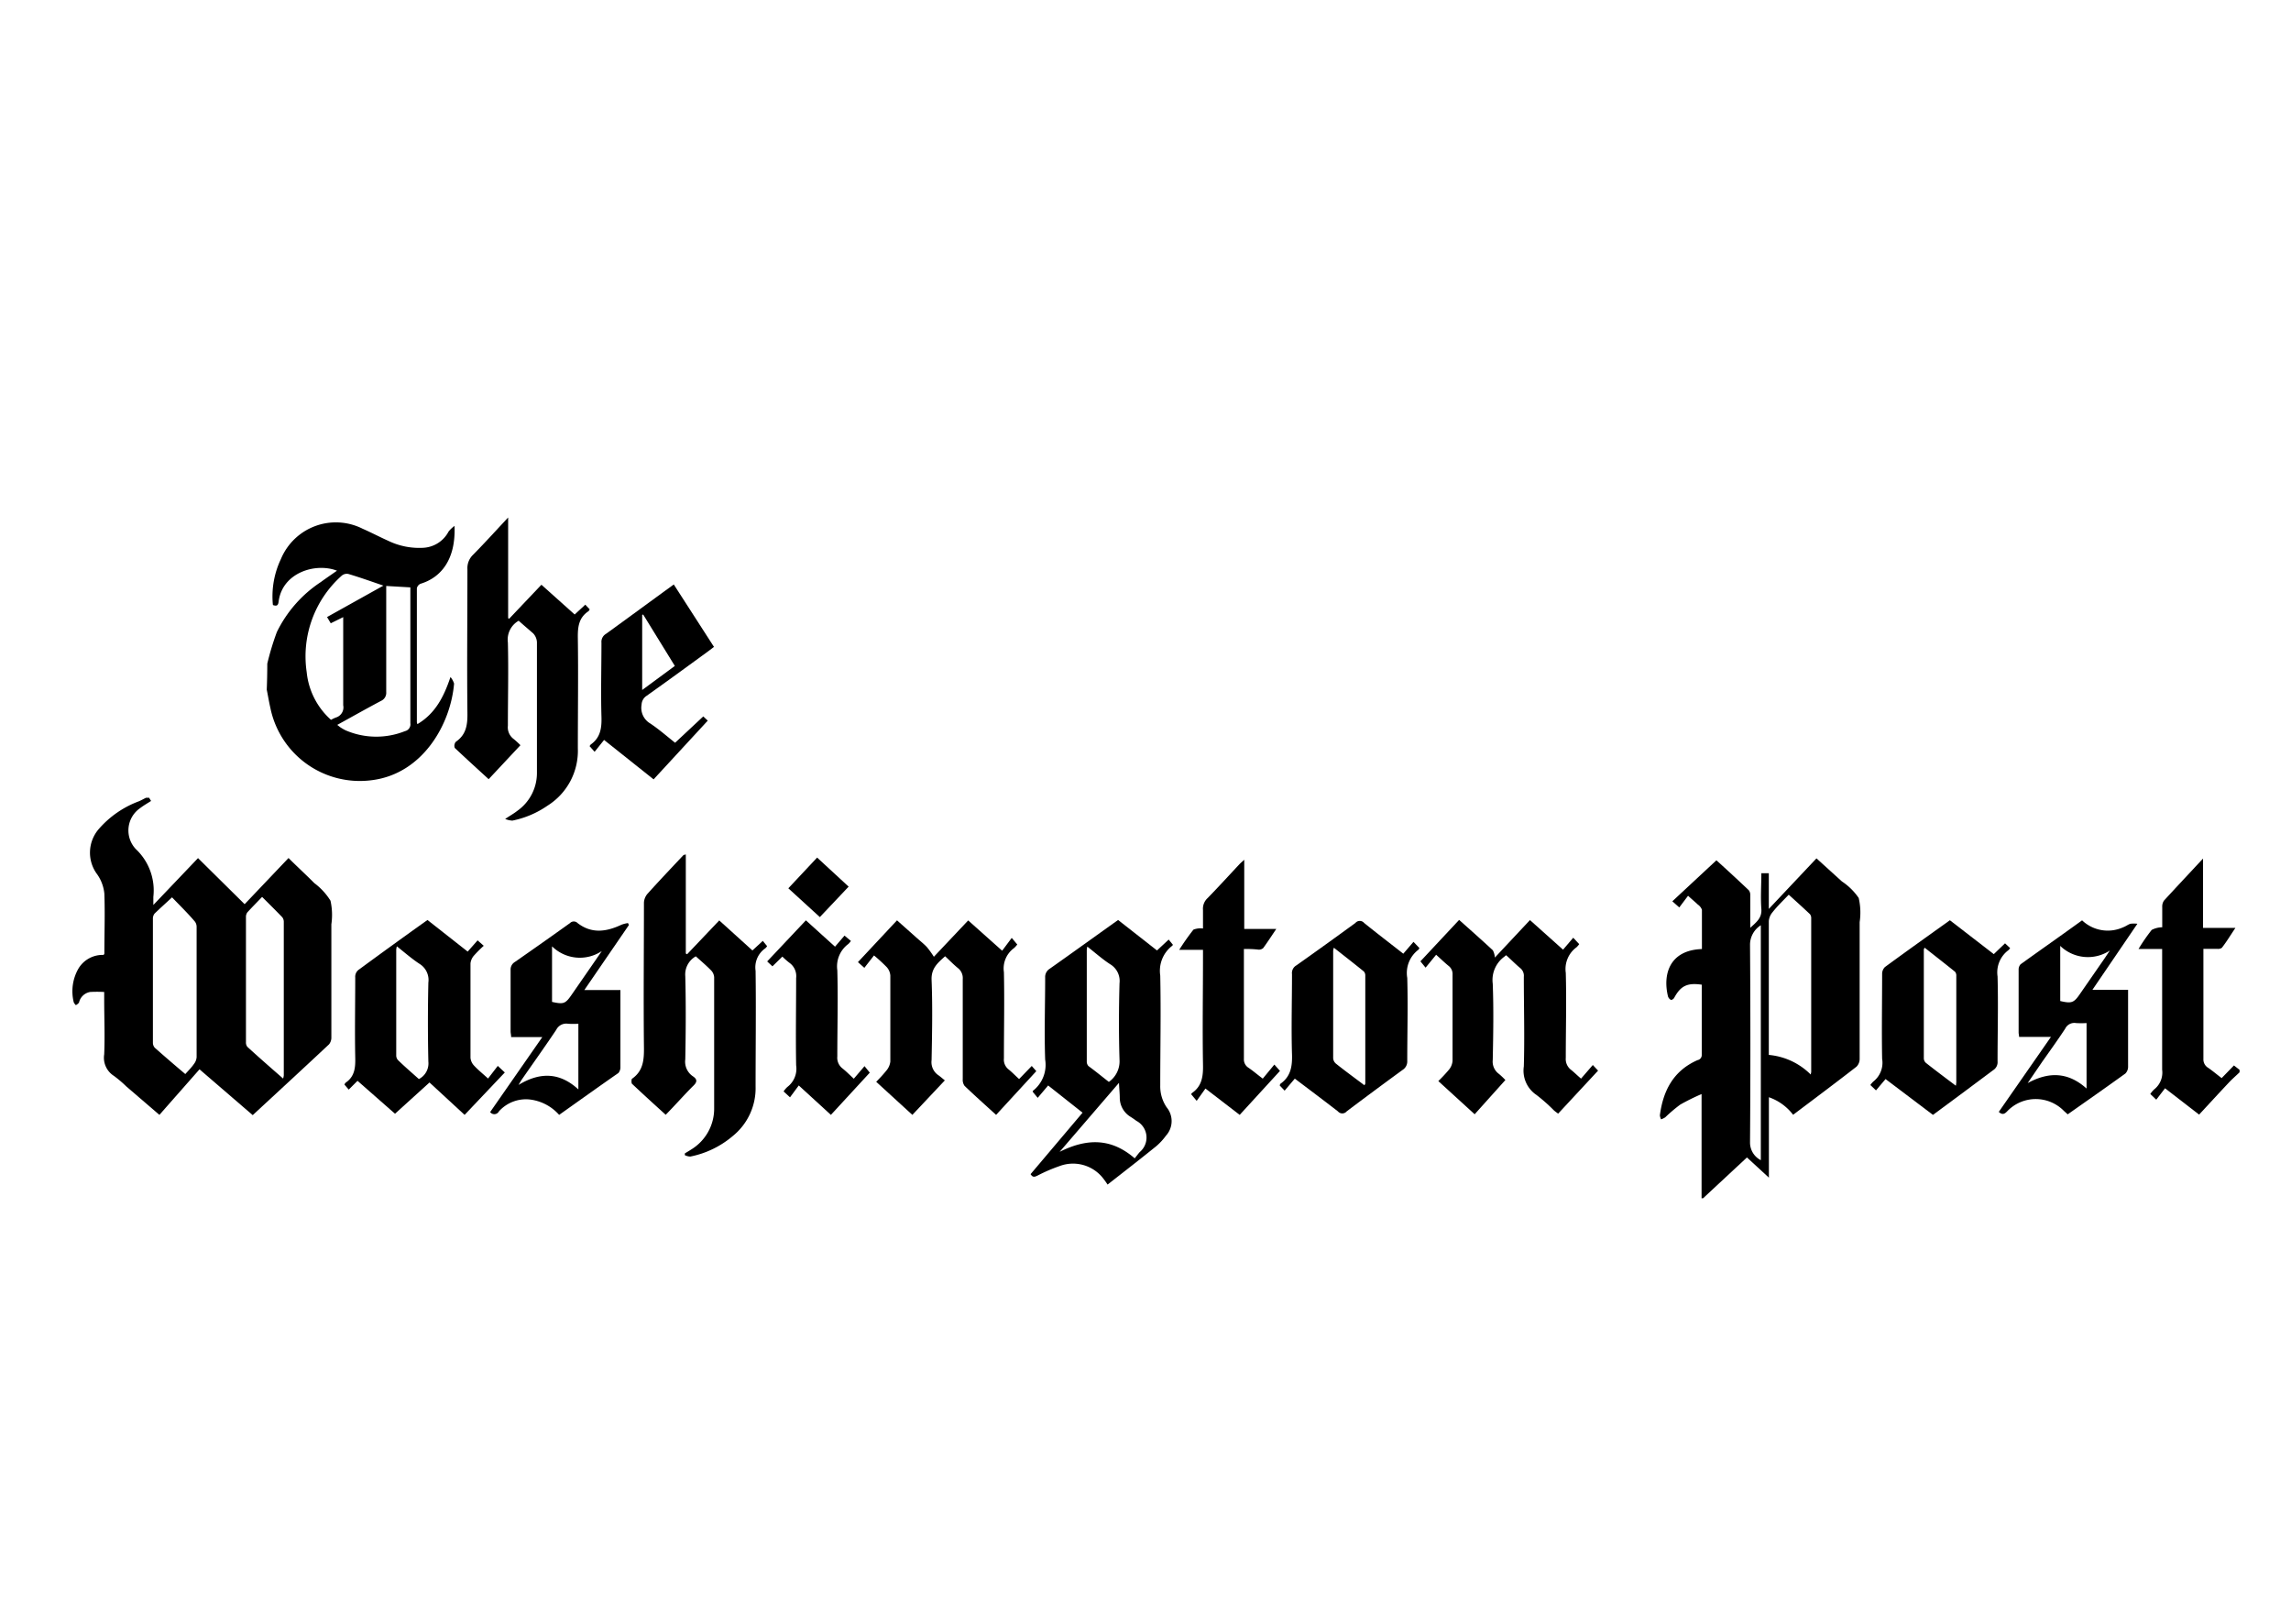
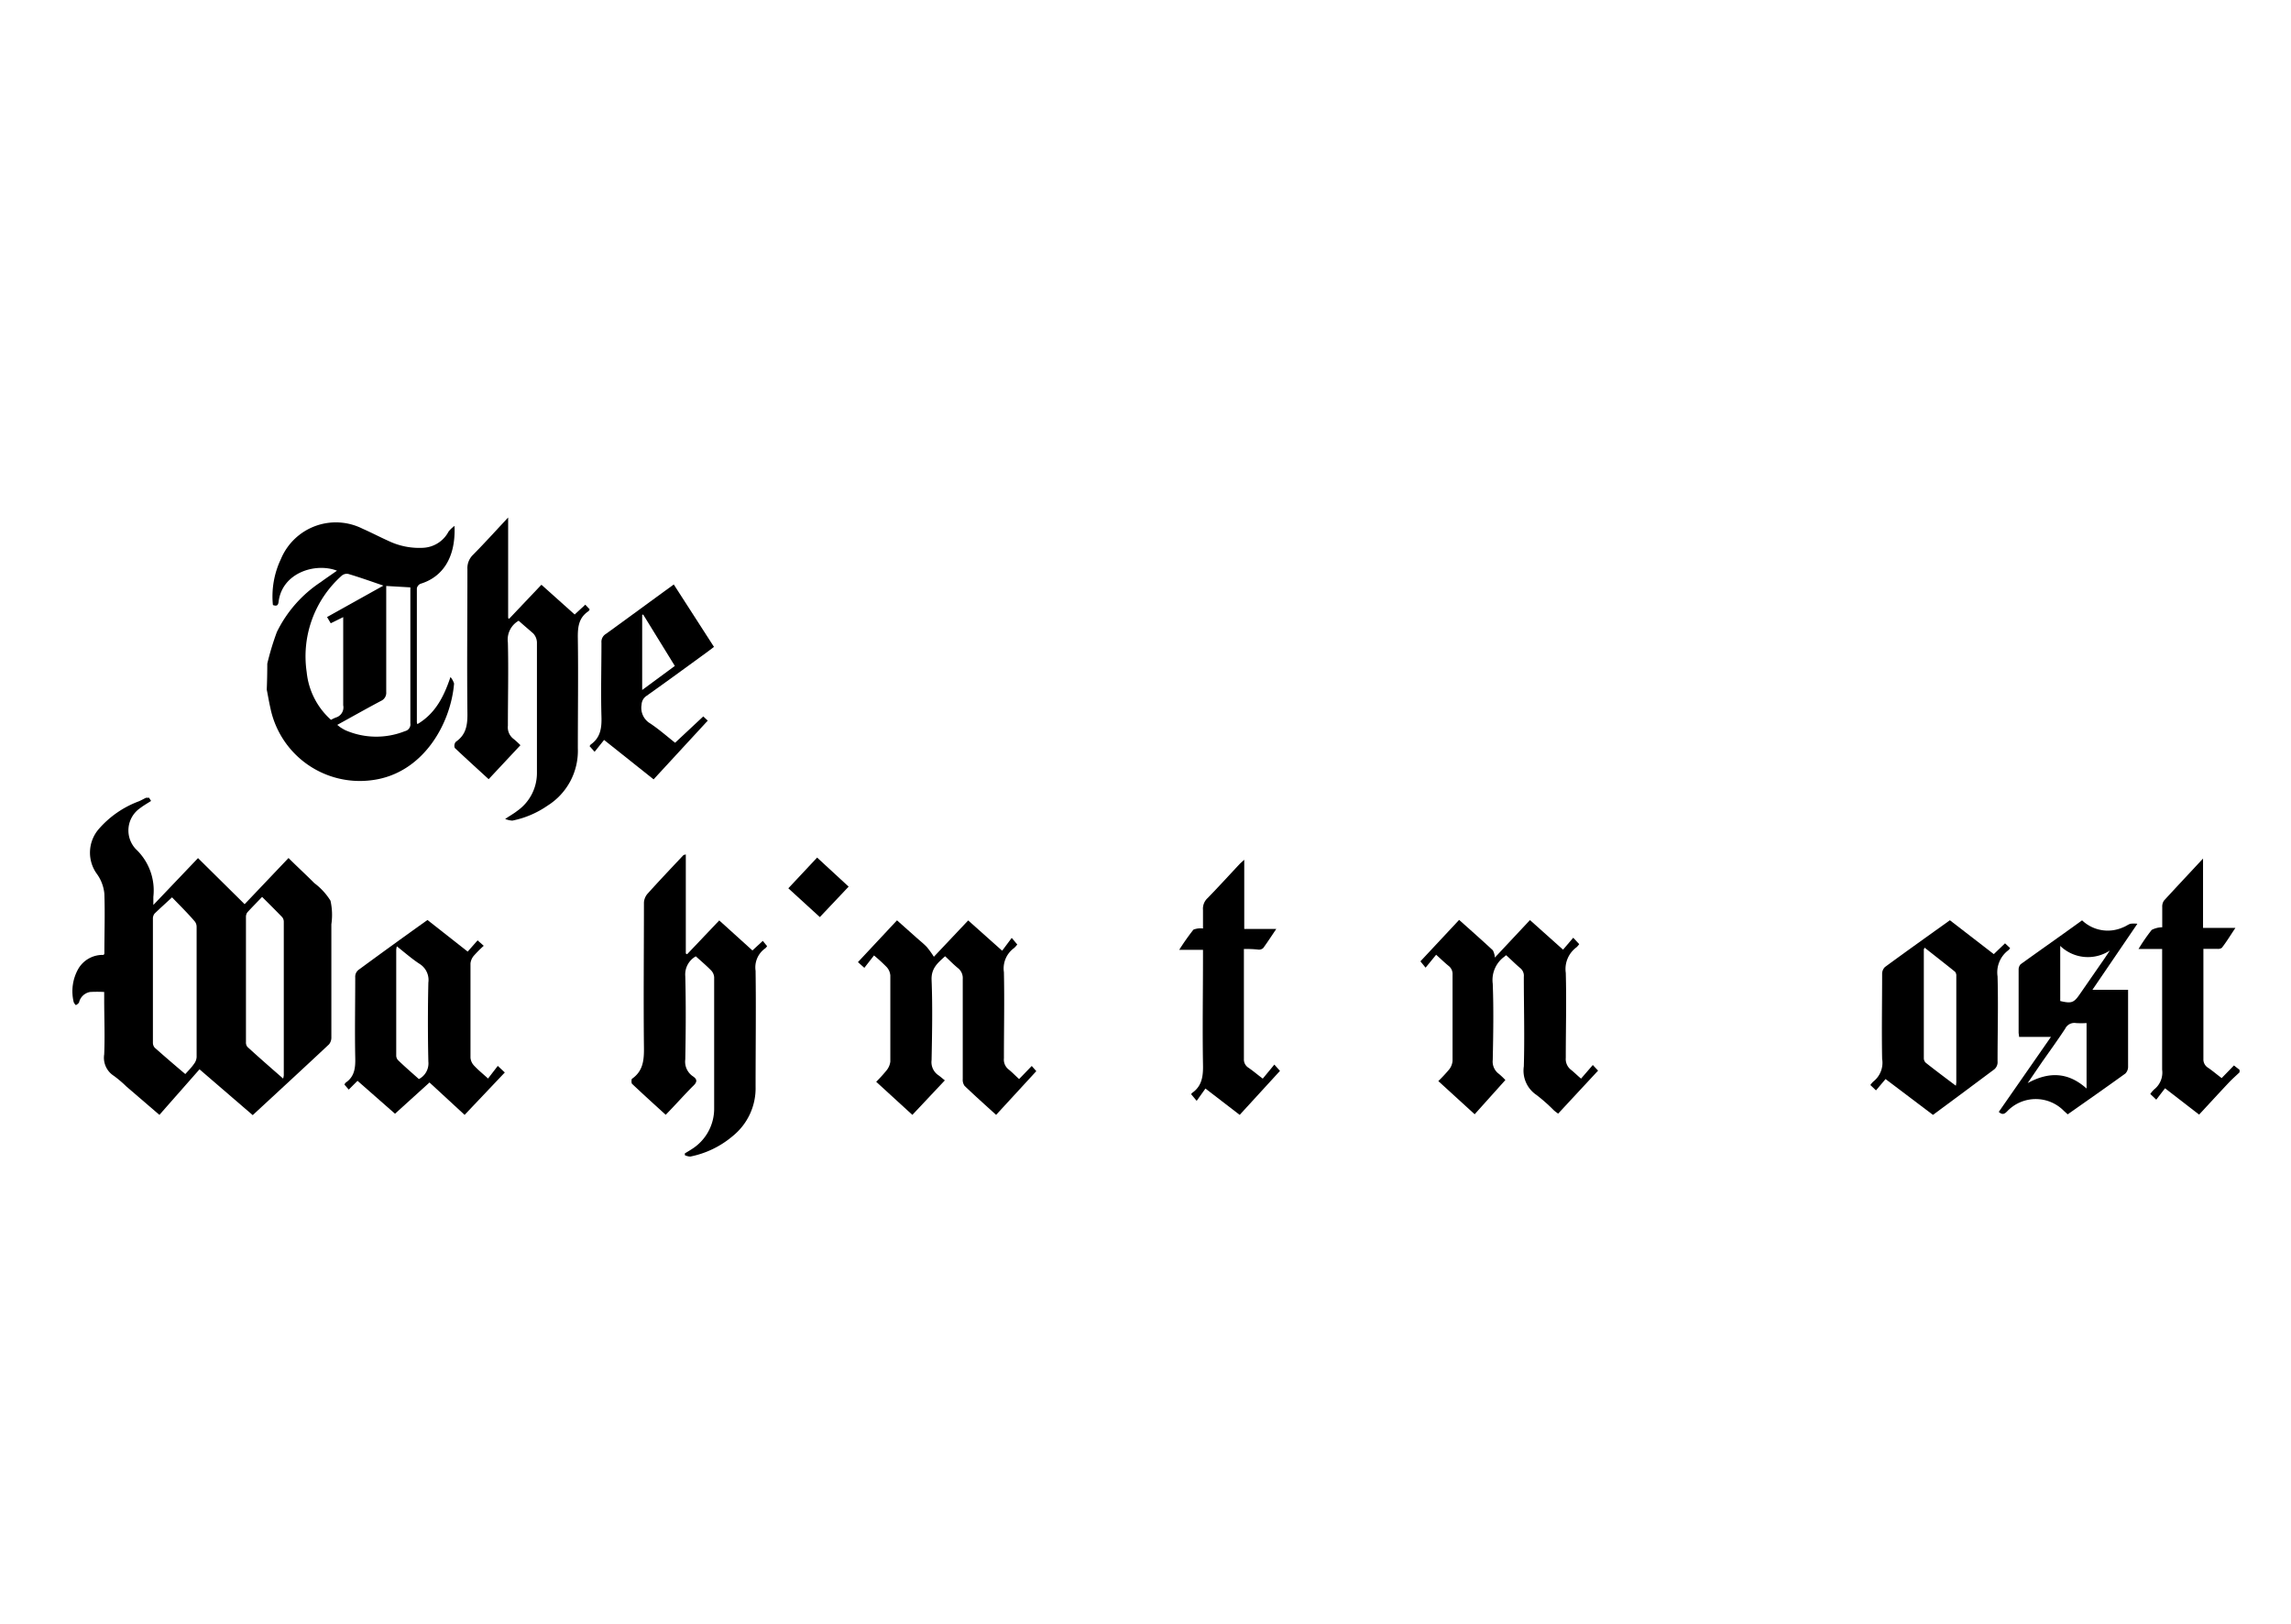
<svg xmlns="http://www.w3.org/2000/svg" id="svg2" viewBox="0 0 261 185">
  <title>newspaper-logos</title>
  <path d="M30.45,75.6A30.74,30.74,0,0,1,31.54,72a14.35,14.35,0,0,1,5-5.69c0.6-.44,1.21-0.85,1.85-1.3-2.42-.94-6.23.2-6.65,3.53-0.05.43-.21,0.54-0.65,0.38A9.88,9.88,0,0,1,32,63.69a6.78,6.78,0,0,1,9.31-3.46c1,0.44,1.95.94,2.93,1.38a8.11,8.11,0,0,0,4,.79,3.46,3.46,0,0,0,2.87-1.86,3.61,3.61,0,0,1,.67-0.63c0.16,3.8-1.51,5.87-3.87,6.59a0.72,0.72,0,0,0-.42.51c0,5.08,0,10.16,0,15.25a1.1,1.1,0,0,0,.06.23c2-1.18,3-3.06,3.77-5.37a2.17,2.17,0,0,1,.41.75c-0.39,4.64-3.57,10.26-9.34,11a10.4,10.4,0,0,1-11.59-8.24c-0.16-.69-0.27-1.38-0.41-2.07Q30.45,77.06,30.45,75.6Zm8,7c0.17,0.13.25,0.2,0.34,0.26a5.54,5.54,0,0,0,.57.33,8.81,8.81,0,0,0,6.77.1,0.8,0.8,0,0,0,.62-0.91c0-4.92,0-9.85,0-14.77,0-.23,0-0.47,0-0.7L44,66.75v0.7c0,3.8,0,7.6,0,11.39a1,1,0,0,1-.59,1C41.75,80.72,40.14,81.63,38.43,82.57Zm5.23-15.89c-1.37-.47-2.66-0.93-4-1.33a0.89,0.89,0,0,0-.74.19,12.3,12.3,0,0,0-4,11A8.39,8.39,0,0,0,37.71,82a4.13,4.13,0,0,1,.54-0.26,1.2,1.2,0,0,0,.85-1.4c0-3.09,0-6.19,0-9.28,0-.23,0-0.46,0-0.76L37.68,71l-0.42-.71Z" />
  <path d="M59.09,70.71a2.47,2.47,0,0,0-1.23,2.48c0.08,3.16,0,6.32,0,9.48a1.66,1.66,0,0,0,.68,1.53,9.27,9.27,0,0,1,.75.69l-3.62,3.87c-1.31-1.2-2.6-2.37-3.86-3.56a0.68,0.68,0,0,1,0-.49A0.48,0.48,0,0,1,52,84.45c1.13-.81,1.27-1.93,1.25-3.24-0.06-5.46,0-10.91,0-16.37a2.1,2.1,0,0,1,.64-1.64c1.33-1.35,2.6-2.75,4-4.25V70.41L58,70.49l3.68-3.88L65.47,70l1.21-1.12,0.5,0.53a0.79,0.79,0,0,1-.13.21c-1.14.75-1.24,1.84-1.22,3.1,0.06,4.17,0,8.35,0,12.52a7.37,7.37,0,0,1-3.46,6.54,10.72,10.72,0,0,1-4,1.7,2.51,2.51,0,0,1-.82-0.19c0.58-.39,1-0.62,1.35-0.9A5.27,5.27,0,0,0,61.17,88c0-4.95,0-9.9,0-14.84a1.57,1.57,0,0,0-.42-1C60.22,71.69,59.64,71.21,59.09,70.71Z" />
  <path d="M74.46,88.78l-5.64-4.49-1.08,1.35L67.17,85a0.79,0.79,0,0,1,.13-0.19c1.12-.79,1.26-1.9,1.22-3.18-0.08-2.8,0-5.61,0-8.42a1.05,1.05,0,0,1,.51-1c2.56-1.85,5.1-3.72,7.73-5.63l4.58,7.11-0.7.53c-2.32,1.69-4.64,3.39-7,5.06a1.26,1.26,0,0,0-.55,1,2.06,2.06,0,0,0,1,2.14c1,0.67,1.92,1.48,2.82,2.19l3.21-3,0.51,0.48ZM73.27,70l-0.11.05V78.6l3.72-2.74Z" />
  <path d="M17,90.9l0.21,0.34c-0.42.27-.86,0.52-1.25,0.82a3.09,3.09,0,0,0-.49,4.66,6.46,6.46,0,0,1,2,5.45c0,0.23,0,.47,0,0.92l5.09-5.34L27.87,103l5-5.26c1,1,2,1.91,2.94,2.86a7.35,7.35,0,0,1,1.84,2,7.41,7.41,0,0,1,.1,2.69q0,6.43,0,12.86a1.22,1.22,0,0,1-.27.82c-2.87,2.69-5.76,5.35-8.69,8.06l-6.06-5.22L18.16,127l-3.77-3.24a13.45,13.45,0,0,0-1.41-1.2,2.44,2.44,0,0,1-1.11-2.45c0.09-2.09,0-4.2,0-6.3V113a14.32,14.32,0,0,0-1.6,0A1.57,1.57,0,0,0,9,114.21a1,1,0,0,1-.36.29,1.06,1.06,0,0,1-.24-0.33,5.19,5.19,0,0,1,.54-3.84,3.2,3.2,0,0,1,2.86-1.55,0.47,0.47,0,0,0,.09-0.15c0-2.27.08-4.55,0-6.82A4.59,4.59,0,0,0,11,99.5a4.12,4.12,0,0,1,.2-5,11.23,11.23,0,0,1,4.62-3.22c0.28-.12.54-0.27,0.81-0.4H17Zm2.61,11.31c-0.75.7-1.38,1.26-2,1.86a0.92,0.92,0,0,0-.19.6q0,7.05,0,14.1a0.86,0.86,0,0,0,.21.58c1.13,1,2.29,2,3.48,3,0.37-.41.73-0.77,1-1.17a1.39,1.39,0,0,0,.29-0.76q0-7.42,0-14.83a1,1,0,0,0-.19-0.6C21.37,104,20.46,103.12,19.59,102.21Zm12.65,20.64a2.57,2.57,0,0,0,.07-0.34q0-8.74,0-17.48a0.85,0.85,0,0,0-.17-0.54c-0.73-.76-1.48-1.5-2.3-2.32-0.59.62-1.15,1.18-1.68,1.76a0.87,0.87,0,0,0-.16.54q0,7.12,0,14.24a0.8,0.8,0,0,0,.16.54C29.48,120.44,30.82,121.61,32.24,122.85Z" />
-   <path d="M193.85,136.51V124.63a24.75,24.75,0,0,0-2.43,1.2,17.64,17.64,0,0,0-1.71,1.45,2.21,2.21,0,0,1-.47.23,1.22,1.22,0,0,1-.14-0.46c0.37-2.82,1.55-5.09,4.3-6.29a0.58,0.58,0,0,0,.47-0.59c0-2.59,0-5.17,0-7.76a1.63,1.63,0,0,0,0-.24c-1.64-.24-2.4.13-3.13,1.48a0.52,0.52,0,0,1-.36.26,0.67,0.67,0,0,1-.35-0.39c-0.61-2.44.1-5.28,3.86-5.41,0-1.49,0-3,0-4.48a1.25,1.25,0,0,0-.47-0.59c-0.33-.32-0.69-0.61-1.11-1l-1,1.33-0.79-.7L195.54,98c1.11,1,2.41,2.2,3.69,3.41a0.91,0.91,0,0,1,.17.59c0,1.19,0,2.38,0,3.69,0.7-.65,1.34-1.11,1.26-2.15-0.1-1.34,0-2.69,0-4.07h0.85v4.07l5.43-5.76,2.9,2.63a7,7,0,0,1,1.91,1.88,7.37,7.37,0,0,1,.11,2.75q0,7.79,0,15.58a1.26,1.26,0,0,1-.36.89c-2.37,1.84-4.78,3.64-7.22,5.48a5.93,5.93,0,0,0-2.76-2v9.16l-2.5-2.3-5,4.65h-0.13Zm12.43-14.11a2.37,2.37,0,0,0,.06-0.28q0-8.75,0-17.5a0.73,0.73,0,0,0-.14-0.48c-0.78-.74-1.58-1.46-2.42-2.22-0.65.68-1.29,1.29-1.85,2a1.78,1.78,0,0,0-.42,1c0,4.86,0,9.72,0,14.58,0,0.21,0,.43,0,0.67A7.72,7.72,0,0,1,206.28,122.4Zm-5.68-17a2.63,2.63,0,0,0-1.23,2.17q0.08,11.29,0,22.59a2.25,2.25,0,0,0,1.23,2V105.37Z" />
  <path d="M255.1,122.19c-0.39.37-.8,0.73-1.17,1.12-1.13,1.2-2.25,2.42-3.4,3.66l-3.88-3-1,1.3-0.68-.65a3,3,0,0,1,.44-0.52,2.44,2.44,0,0,0,.91-2.25c0-4.28,0-8.57,0-12.85V108.1h-2.69a21.24,21.24,0,0,1,1.5-2.17,2.68,2.68,0,0,1,1.2-.3c0-.73,0-1.52,0-2.31a1.21,1.21,0,0,1,.2-0.73c1.43-1.56,2.88-3.1,4.45-4.79v7.9h3.69c-0.57.84-1,1.57-1.55,2.27a0.72,0.72,0,0,1-.48.12c-0.51,0-1,0-1.62,0v0.75c0,3.93,0,7.86,0,11.79a1.11,1.11,0,0,0,.53,1c0.53,0.36,1,.77,1.55,1.18l1.4-1.44,0.64,0.5v0.27Z" />
  <path d="M78.13,97.33v11.29l0.15,0.08,3.66-3.85,3.78,3.42,1.18-1.09,0.49,0.6a1,1,0,0,1-.21.25,2.64,2.64,0,0,0-1.1,2.56c0.06,4.4,0,8.79,0,13.19a7,7,0,0,1-2.6,5.63,10.69,10.69,0,0,1-4.84,2.34,1.56,1.56,0,0,1-.62-0.16l0-.2c0.24-.15.49-0.29,0.73-0.45a5.44,5.44,0,0,0,2.61-4.71c0-5,0-9.94,0-14.91a1.25,1.25,0,0,0-.35-0.78c-0.55-.56-1.16-1.08-1.74-1.6a2.37,2.37,0,0,0-1.2,2.26c0.08,3.16.06,6.32,0,9.48a2,2,0,0,0,.86,1.92c0.56,0.37.49,0.69,0,1.14-1,1-2,2.14-3.09,3.25-1.31-1.19-2.6-2.36-3.86-3.55a1,1,0,0,1,0-.54,0.09,0.09,0,0,1,0,0c1.32-.9,1.4-2.2,1.38-3.65-0.06-5.48,0-11,0-16.44a1.69,1.69,0,0,1,.41-1c1.34-1.49,2.73-2.95,4.1-4.41Z" />
-   <path d="M127.38,104.8l4.43,3.47,1.33-1.24,0.48,0.59a0.3,0.3,0,0,1-.08.12,3.6,3.6,0,0,0-1.36,3.39c0.09,4.17,0,8.35,0,12.52a4.25,4.25,0,0,0,.73,2.49,2.46,2.46,0,0,1-.08,3.23,6.87,6.87,0,0,1-1.12,1.21c-1.77,1.43-3.56,2.82-5.53,4.36a9.5,9.5,0,0,0-.61-0.84,4.35,4.35,0,0,0-4.88-1.26,18.73,18.73,0,0,0-2.48,1.07c-0.33.16-.55,0.25-0.8-0.16l5.92-7-3.92-3.1-1.19,1.41-0.56-.68a0.21,0.21,0,0,1,0-.11,3.75,3.75,0,0,0,1.41-3.57c-0.11-3.11,0-6.23,0-9.34a1.1,1.1,0,0,1,.51-1C122.18,108.53,124.75,106.67,127.38,104.8Zm-1.05,18.44a2.86,2.86,0,0,0,1.21-2.51c-0.09-2.91-.08-5.82,0-8.73a2.22,2.22,0,0,0-1.08-2.17c-0.89-.58-1.69-1.3-2.59-2a3.56,3.56,0,0,0-.06.38q0,6.35,0,12.71a0.74,0.74,0,0,0,.19.52C124.77,122,125.55,122.64,126.32,123.24Zm2.95,8.7c0.21-.26.38-0.5,0.57-0.71a2.15,2.15,0,0,0-.39-3.55c-0.21-.16-0.43-0.31-0.65-0.45a2.54,2.54,0,0,1-1.24-2.14c0-.52-0.06-1-0.09-1.74l-6.76,7.86C123.67,129.74,126.48,129.53,129.27,131.95Z" />
  <path d="M163.61,108.76l-1.2,1.47-0.59-.72,4.41-4.72c1.3,1.16,2.58,2.29,3.84,3.46a2,2,0,0,1,.23.83l4-4.27,3.77,3.37,1.16-1.36,0.68,0.73a2.08,2.08,0,0,1-.31.36,3.07,3.07,0,0,0-1.22,2.91c0.09,3.22,0,6.45,0,9.68a1.55,1.55,0,0,0,.6,1.37c0.38,0.3.72,0.65,1.14,1l1.34-1.55,0.6,0.64-4.55,4.9c-0.18-.13-0.33-0.24-0.47-0.36a19.35,19.35,0,0,0-2-1.77,3.33,3.33,0,0,1-1.44-3.25c0.1-3.4,0-6.8,0-10.21a1.12,1.12,0,0,0-.42-1c-0.55-.46-1.07-1-1.6-1.46l-0.2.17a3.28,3.28,0,0,0-1.32,3.08c0.11,2.89.06,5.79,0,8.68a1.73,1.73,0,0,0,.7,1.59,9,9,0,0,1,.74.7L168,126.93l-4.14-3.78a17.12,17.12,0,0,0,1.23-1.32,1.78,1.78,0,0,0,.39-1c0-3.27,0-6.54,0-9.81a1.16,1.16,0,0,0-.46-1C164.59,109.67,164.18,109.27,163.61,108.76Z" />
  <path d="M98.47,110.25l-0.73-.65,4.45-4.76,2.17,1.93c0.41,0.37.85,0.71,1.23,1.11a10.42,10.42,0,0,1,.8,1.11l3.91-4.14,3.87,3.45,1.09-1.46,0.63,0.75a2.43,2.43,0,0,1-.38.42,2.87,2.87,0,0,0-1.14,2.74c0.07,3.27,0,6.54,0,9.81a1.42,1.42,0,0,0,.53,1.26c0.41,0.33.77,0.71,1.2,1.1l1.44-1.49,0.52,0.59L113.48,127c-1.23-1.12-2.43-2.19-3.59-3.3a1.18,1.18,0,0,1-.21-0.78c0-3.8,0-7.6,0-11.4a1.44,1.44,0,0,0-.56-1.25c-0.49-.4-0.94-0.87-1.45-1.34-0.81.74-1.59,1.35-1.54,2.69,0.12,3,.06,6.09,0,9.14a1.8,1.8,0,0,0,.74,1.7c0.25,0.17.48,0.38,0.77,0.61L103.94,127l-4.12-3.77a16,16,0,0,0,1.18-1.3,1.94,1.94,0,0,0,.43-1q0-4.9,0-9.81a1.61,1.61,0,0,0-.41-0.95,18.25,18.25,0,0,0-1.45-1.33Z" />
  <path d="M48.7,104.8l4.58,3.6,1.13-1.28,0.7,0.62A14.4,14.4,0,0,0,54,108.85a1.6,1.6,0,0,0-.4.9q0,5.37,0,10.74a1.48,1.48,0,0,0,.4.89c0.46,0.5,1,.93,1.6,1.48l1.11-1.44,0.8,0.75L52.93,127l-4-3.69L45,126.87l-4.27-3.75-1,1-0.49-.57a0.71,0.71,0,0,1,.14-0.22c1.05-.71,1.12-1.75,1.09-2.9-0.06-3,0-6.05,0-9.08a1,1,0,0,1,.46-0.93C43.49,108.54,46.06,106.68,48.7,104.8Zm-1,18.13a2,2,0,0,0,1.1-2q-0.1-4.5,0-9a2.16,2.16,0,0,0-1-2.13c-0.89-.58-1.69-1.29-2.59-2a2.65,2.65,0,0,0-.07.37q0,6,0,12.05a0.79,0.79,0,0,0,.19.53C46.12,121.52,46.94,122.22,47.73,122.93Z" />
-   <path d="M146.35,124.24l-0.56-.59a0.55,0.55,0,0,1,.09-0.2c1.18-.83,1.35-2,1.31-3.34-0.09-3,0-6.09,0-9.14a1,1,0,0,1,.5-1q3.38-2.39,6.72-4.83a0.65,0.65,0,0,1,1,0c1.46,1.18,2.95,2.32,4.46,3.5l1.16-1.35,0.67,0.7a0.59,0.59,0,0,1-.1.19,3.32,3.32,0,0,0-1.28,3.22c0.09,3.16,0,6.31,0,9.47a1.13,1.13,0,0,1-.52,1q-3.21,2.34-6.38,4.73a0.65,0.65,0,0,1-1,0c-1.6-1.24-3.23-2.46-4.91-3.73Zm9.09-.62a0.7,0.7,0,0,0,.1-0.18q0-6.16,0-12.32a0.66,0.66,0,0,0-.17-0.46c-1.11-.9-2.23-1.77-3.41-2.7a1.86,1.86,0,0,0-.08.33c0,4.09,0,8.17,0,12.26a0.88,0.88,0,0,0,.3.6C153.24,122,154.32,122.78,155.43,123.62Z" />
  <path d="M220.21,127l-5.4-4.08-1.09,1.29-0.64-.61a2.2,2.2,0,0,1,.34-0.4,2.72,2.72,0,0,0,1-2.59c-0.06-3.22,0-6.45,0-9.67a1.09,1.09,0,0,1,.32-0.78c2.44-1.79,4.9-3.54,7.4-5.33l5,3.86,1.28-1.23L229,108a1.19,1.19,0,0,1-.18.23,3.15,3.15,0,0,0-1.25,3c0.09,3.22,0,6.45,0,9.67a1.07,1.07,0,0,1-.49,1C224.8,123.6,222.54,125.29,220.21,127Zm2.61-3.33a3.61,3.61,0,0,0,.05-0.38q0-6.06,0-12.11a0.69,0.69,0,0,0-.14-0.48c-1.14-.92-2.3-1.82-3.46-2.74a0.72,0.72,0,0,0-.1.18q0,6.22,0,12.44a0.71,0.71,0,0,0,.23.49C220.5,121.94,221.61,122.77,222.82,123.68Z" />
-   <path d="M63.7,127a5.29,5.29,0,0,0-3.42-1.76,4.14,4.14,0,0,0-3.44,1.36,0.59,0.59,0,0,1-1,.08l5.94-8.54H58.23c0-.27-0.06-0.46-0.06-0.65,0-2.32,0-4.64,0-7a1,1,0,0,1,.49-0.91q3.15-2.19,6.28-4.43a0.6,0.6,0,0,1,.86,0c1.6,1.24,3.28,1,5,.19a3.76,3.76,0,0,1,.74-0.19l0.11,0.22-5.08,7.41h4.11v1.4c0,2.45,0,4.9,0,7.36a1,1,0,0,1-.23.69C68.19,123.8,66,125.37,63.7,127Zm2.19-10.38a9.21,9.21,0,0,1-1.18,0,1.27,1.27,0,0,0-1.34.69c-1.28,1.91-2.61,3.77-3.92,5.66-0.1.15-.19,0.31-0.38,0.62,2.49-1.51,4.72-1.42,6.82.51v-7.48Zm-3-8.77v6.28c1.31,0.29,1.52.22,2.23-.81l2.56-3.7,0.88-1.28A4.51,4.51,0,0,1,62.9,107.81Z" />
  <path d="M238.38,112.75h4.06c0,0.26,0,.47,0,0.68,0,2.69,0,5.39,0,8.08a1.09,1.09,0,0,1-.31.78c-2.16,1.56-4.35,3.09-6.57,4.65l-0.43-.39a4.49,4.49,0,0,0-6.42,0c-0.27.28-.54,0.54-1,0.11l5.94-8.54h-3.63c0-.21-0.05-0.36-0.05-0.5,0-2.38,0-4.77,0-7.15a0.88,0.88,0,0,1,.23-0.63c2.31-1.66,4.64-3.29,7-5a4.24,4.24,0,0,0,4.68.79c0.29-.1.54-0.31,0.83-0.4a3.17,3.17,0,0,1,.79,0ZM237.71,124v-7.46a9.4,9.4,0,0,1-1.21,0,1.16,1.16,0,0,0-1.23.65c-0.85,1.29-1.75,2.54-2.64,3.8L231,123.38C233.38,122.08,235.59,122.09,237.71,124Zm-3-16.28v6.31c1.28,0.3,1.55.21,2.23-.78l2.86-4.13,0.56-.84A4.54,4.54,0,0,1,234.73,107.77Z" />
  <path d="M141.71,108.1v0.74c0,3.93,0,7.86,0,11.79a1.11,1.11,0,0,0,.52,1c0.53,0.36,1,.77,1.63,1.24l1.32-1.6,0.64,0.72L141.23,127l-3.9-3-1,1.4-0.62-.74a0.39,0.39,0,0,1,.07-0.14c1.19-.8,1.3-2,1.27-3.29-0.07-4.06,0-8.13,0-12.19v-0.84h-2.71a27.37,27.37,0,0,1,1.62-2.3,2.21,2.21,0,0,1,1.09-.13c0-.72,0-1.42,0-2.11a1.64,1.64,0,0,1,.52-1.35c1.23-1.26,2.42-2.57,3.63-3.86,0.13-.14.29-0.27,0.55-0.51v7.88h3.65c-0.55.81-1,1.51-1.49,2.18a0.76,0.76,0,0,1-.52.18C142.82,108.11,142.32,108.1,141.71,108.1Z" />
-   <path d="M99.09,122.19L94.66,127,91,123.65,90,125l-0.73-.67a2.68,2.68,0,0,1,.43-0.51,2.61,2.61,0,0,0,1-2.47c-0.06-3.31,0-6.63,0-9.94a1.86,1.86,0,0,0-.79-1.75,8.94,8.94,0,0,1-.78-0.69L88,110.08l-0.6-.56,4.41-4.68,3.32,3,1.08-1.26,0.73,0.61a2.25,2.25,0,0,1-.29.34,3.17,3.17,0,0,0-1.26,3c0.09,3.27,0,6.54,0,9.81a1.54,1.54,0,0,0,.59,1.37c0.43,0.34.82,0.74,1.29,1.17l1.22-1.43Z" />
  <path d="M93.4,104.47l-3.59-3.28,3.28-3.5L96.68,101Z" />
</svg>